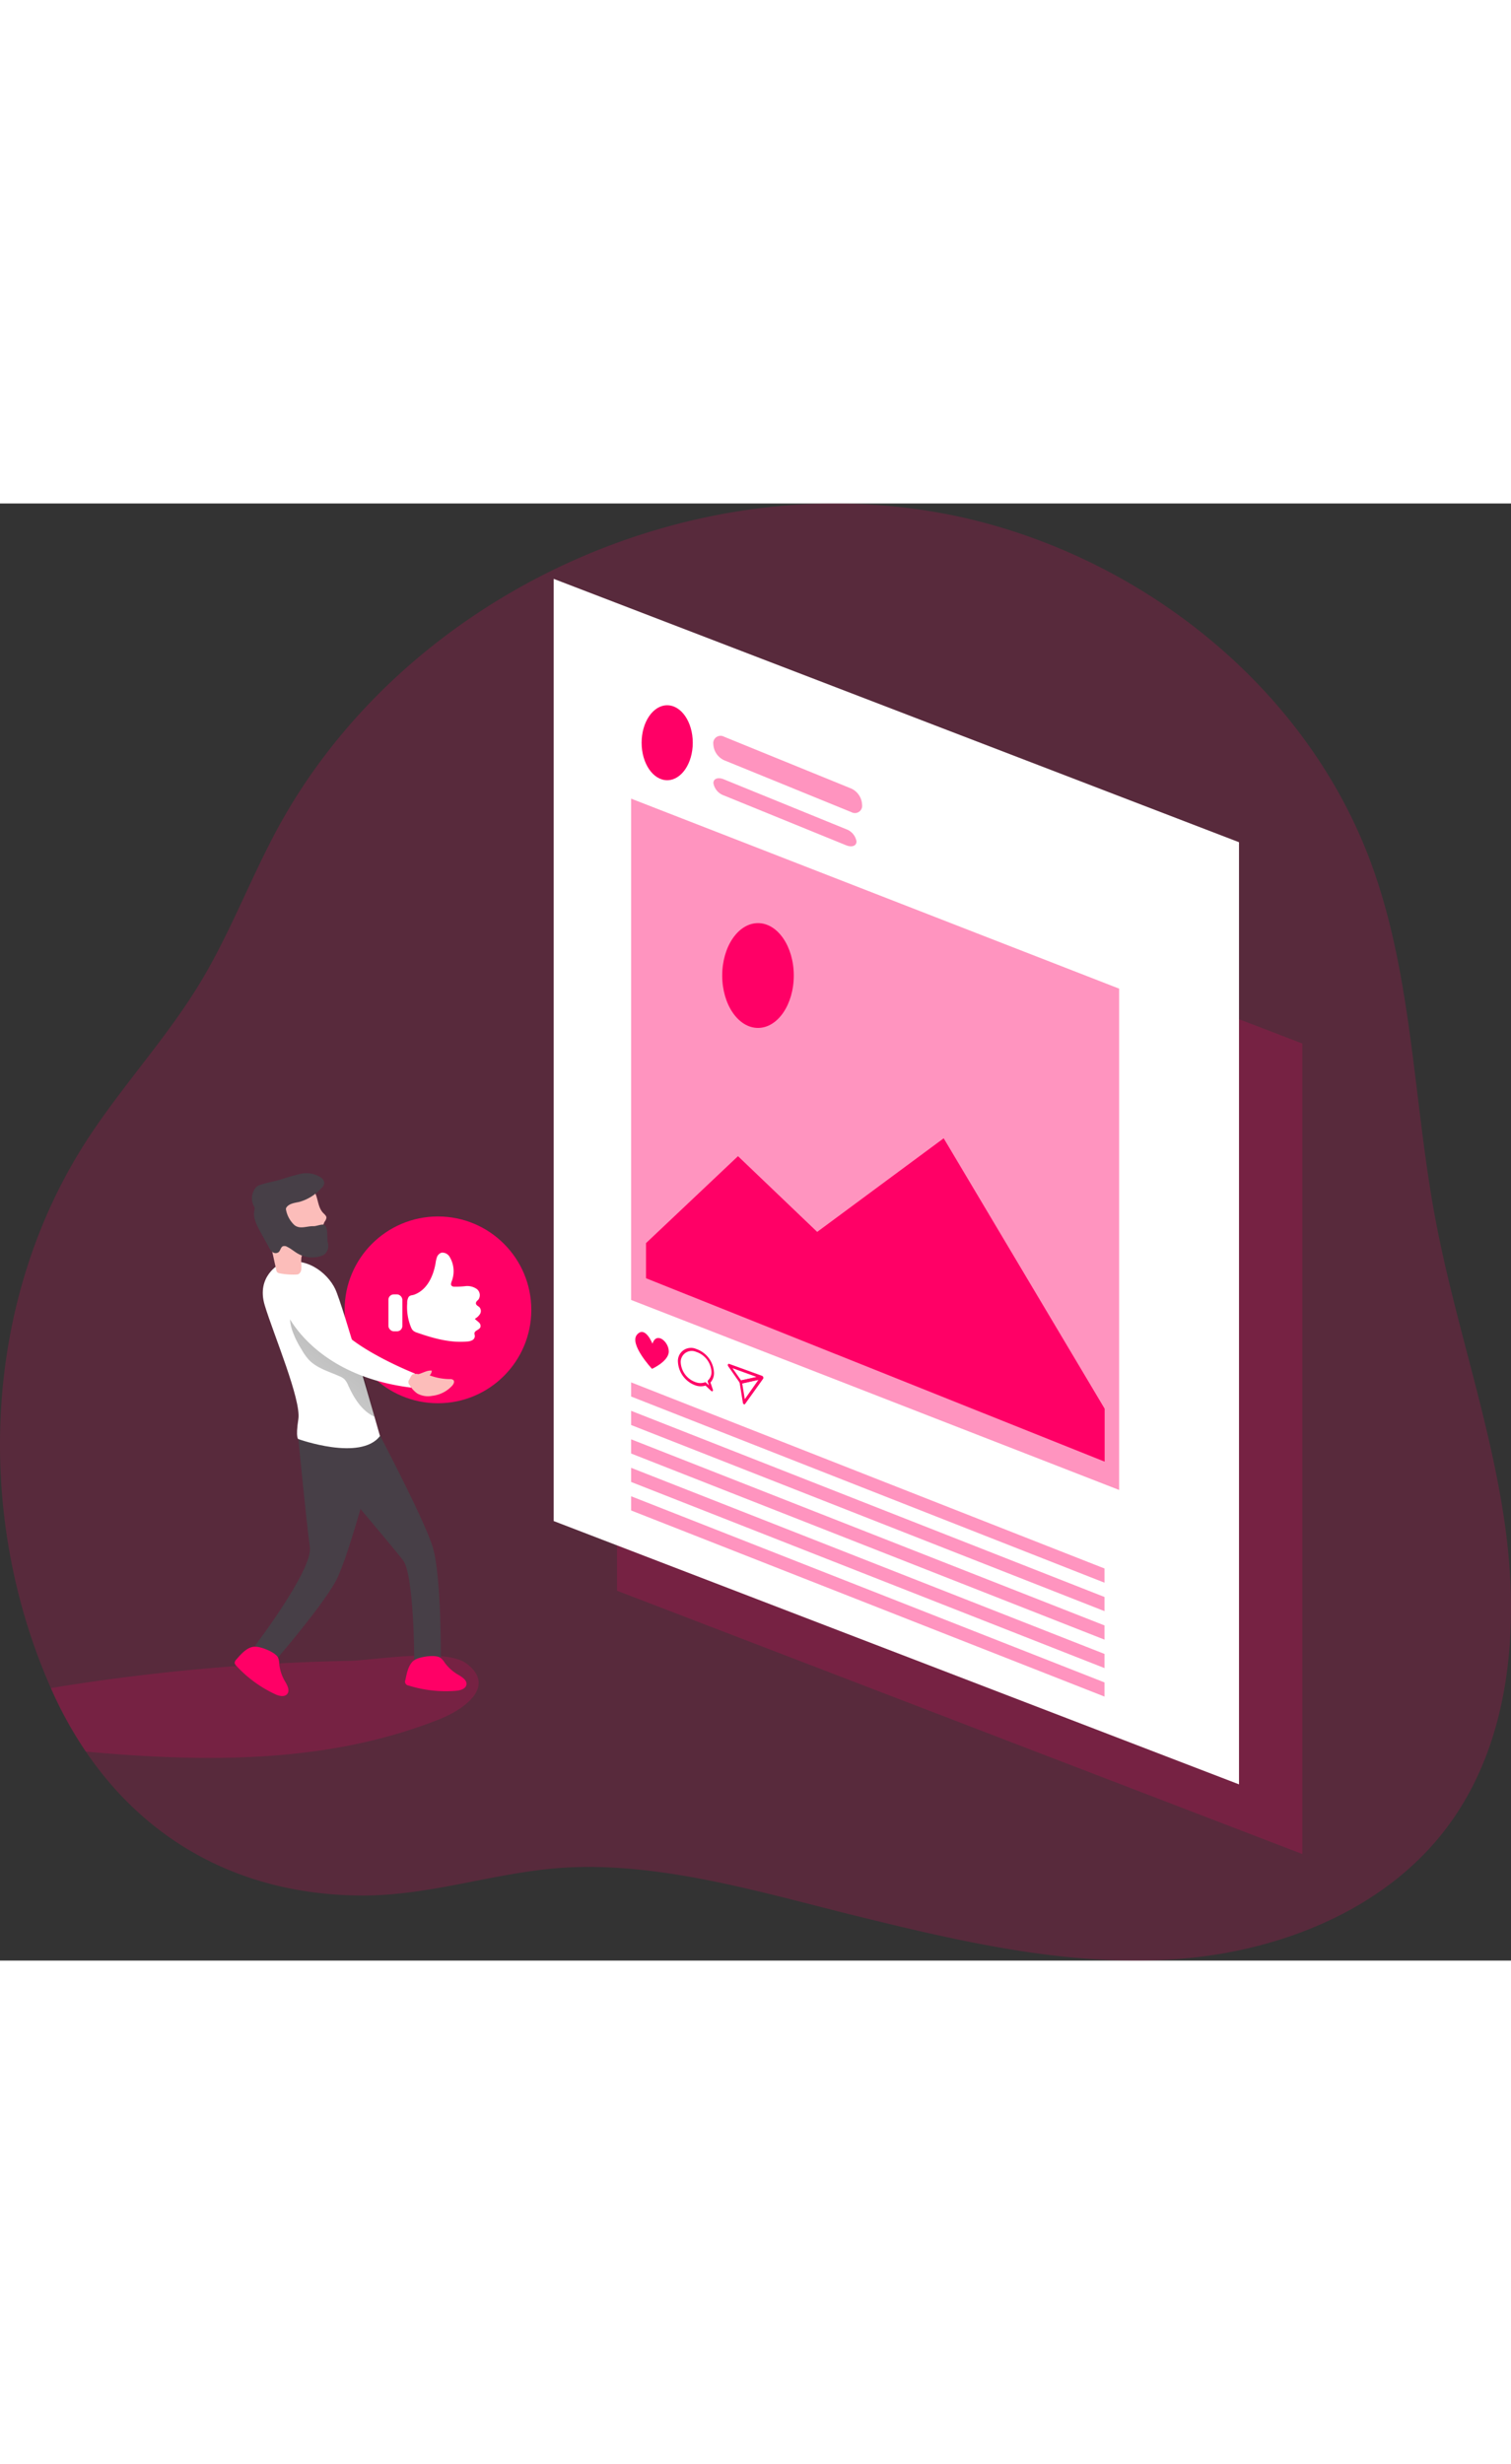
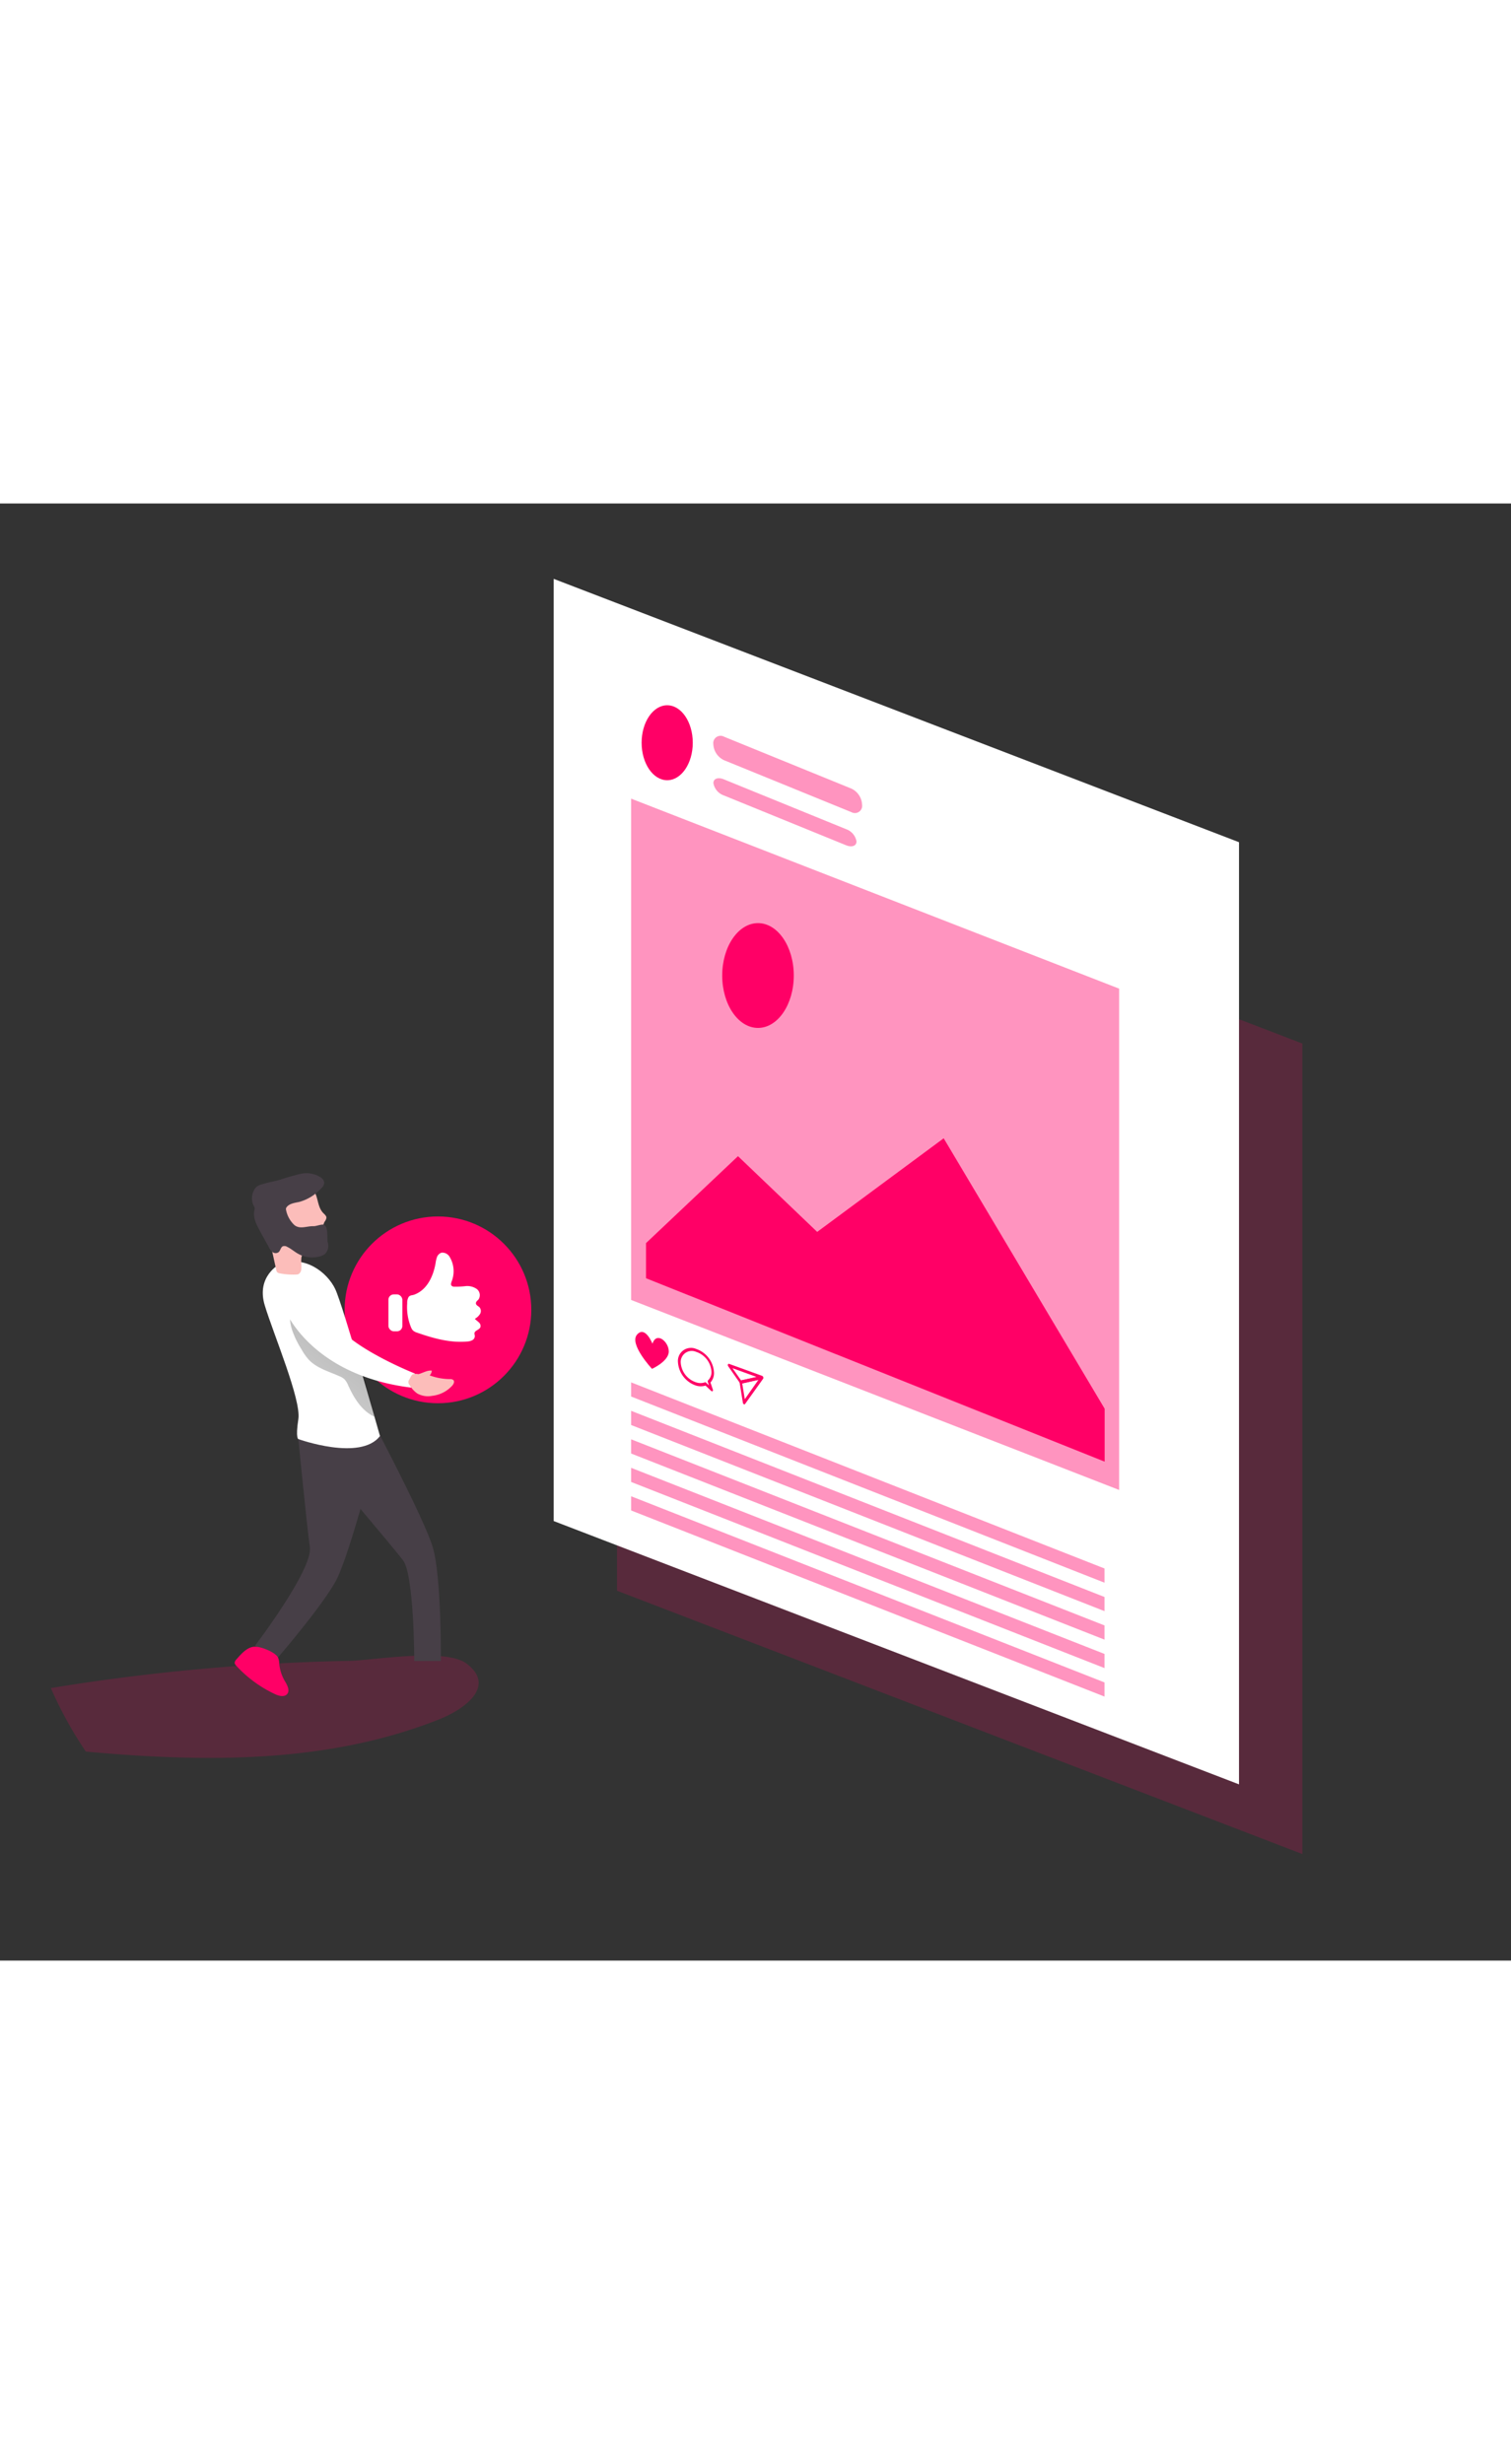
<svg xmlns="http://www.w3.org/2000/svg" id="Layer_1" data-name="Layer 1" viewBox="0 0 333.14 321.12" data-imageid="instagram-post-monochromatic" imageName="Instagram post" class="illustrations_image" style="width: 197px;">
  <rect x="0" y="0" width="333.14" height="321.12" fill="#333333" stroke="none" />
  <defs>
    <linearGradient id="linear-gradient" x1="135.1" y1="166.9" x2="87.28" y2="105.14" gradientTransform="matrix(1, 0, 0, -1, 0, 352)" gradientUnits="userSpaceOnUse">
      <stop offset="0.01" />
      <stop offset="0.08" stop-opacity="0.69" />
      <stop offset="0.21" stop-opacity="0.32" />
      <stop offset="1" stop-opacity="0" />
    </linearGradient>
  </defs>
  <title>14</title>
-   <path d="M361.61,312.06c-13.91,18.76-37.83,28-61.15,29.43s-46.45-4-69.14-9.57c-20.29-5-42.48-11.78-63.61-10.73-15.31.75-29.93,6.25-45.55,6.19-26.11-.09-47.17-11.53-60.88-31.72a87.85,87.85,0,0,1-7.71-14,.68.68,0,0,0-.11-.25c-16.88-38.41-14.84-85.62,8.38-121,7.72-11.77,17.39-22.19,24.67-34.23,6.54-10.82,11-22.75,17-33.86,20.93-38.61,61.85-64.78,105.18-70.52a130.84,130.84,0,0,1,45.8,1.85c39.88,8.94,75.7,37.47,90,75.77,9.32,25,9.4,52.4,14.3,78.65,4.24,22.72,12.14,44.69,15.37,67.57S375.38,293.49,361.61,312.06Z" transform="translate(-42.36 -20.6)" fill="#ff0066" opacity="0.18" style="isolation:isolate" class="target-color" />
  <path d="M139.07,288.6c-24.49,9.68-51.29,9.47-77.79,7.06a87.85,87.85,0,0,1-7.71-14,460.76,460.76,0,0,1,65.81-6c5.15-.1,21.15-2.89,25.8.57C151.64,281.05,145.32,286.13,139.07,288.6Z" transform="translate(-42.36 -20.6)" fill="#ff0066" opacity="0.18" style="isolation:isolate" class="target-color" />
  <polygon points="287.14 297.64 136.04 239.61 136.04 60.99 287.14 119.02 287.14 297.64" fill="#ff0066" opacity="0.18" style="isolation:isolate" class="target-color" />
  <path d="M124.93,223.67s10.78,20.37,12.79,26.77,1.84,25.26,1.84,25.26h-5.87s0-19-2.49-22.23-16.37-19.57-16.37-19.57Z" transform="translate(-42.36 -20.6)" fill="#473f47" />
  <path d="M126.13,226.12s-6.54,26.42-9.92,32.29S103.58,275,103.58,275l-5-2.67s12.81-16.81,12.1-21.74-2.53-23.75-2.53-23.75S117.19,221.94,126.13,226.12Z" transform="translate(-42.36 -20.6)" fill="#473f47" />
  <circle cx="96.56" cy="177.71" r="20.58" fill="#ff0066" class="target-color" />
  <path d="M104,188.24s-5.21,2.66-3.27,9.07,8.07,20.81,7.41,25.08,0,4.4,0,4.4,13.69,4.94,18-.67c0,0-8.15-28.81-9.88-32.42S109.58,186.12,104,188.24Z" transform="translate(-42.36 -20.6)" fill="#fff" />
  <path d="M106.67,202.47a19.48,19.48,0,0,0,2.12,4.47,12.81,12.81,0,0,0,1.61,2.32c1.76,1.89,4.4,2.61,6.76,3.66a3.75,3.75,0,0,1,1.15.69,4.44,4.44,0,0,1,.82,1.35c1.28,2.8,3,5.64,5.81,6.91-1.15-4.42-2.3-8.83-3.64-13.19a7.39,7.39,0,0,0-.94-2.2,7.81,7.81,0,0,0-1.83-1.66c-3-2.17-5.87-4.37-8.85-6.5-1-.72-2.08-1.54-2.94-.23C106,199.23,106.33,201.26,106.67,202.47Z" transform="translate(-42.36 -20.6)" fill="url(#linear-gradient)" />
  <path d="M113.66,177c.3.3.67.61.67,1a1.81,1.81,0,0,1-.38.86c-.9,1.54-.08,3.73-1.16,5.13a3,3,0,0,1-1.57,1,5.48,5.48,0,0,0-1.77.57,2.21,2.21,0,0,0-.66,1.55c-.06.69.06,1.39,0,2.09a1.37,1.37,0,0,1-.58,1.21,1.28,1.28,0,0,1-.61.12,15.09,15.09,0,0,1-3.61-.28,1.14,1.14,0,0,1-.47-.19,1,1,0,0,1-.26-.57c-.51-2.31-1-4.63-1.55-6.94a16.47,16.47,0,0,0-1.12-2.41,8.1,8.1,0,0,1-.41-3.62,7,7,0,0,1,.92-2.59,5.3,5.3,0,0,1,1.64-1.88,6.38,6.38,0,0,1,1.64-.68c2-.61,5.09-1.43,6.81.27C112.63,173.05,112.17,175.51,113.66,177Z" transform="translate(-42.36 -20.6)" fill="#fcbdba" />
  <path d="M113.86,179.59c-.42-.26-1.8.29-2.3.28-1.63-.05-3,.75-4.28-.23a6.23,6.23,0,0,1-1.87-3.44.74.74,0,0,1,0-.21.55.55,0,0,1,.1-.25c.61-.88,1.84-1,2.88-1.23a10.3,10.3,0,0,0,4.81-3,1.84,1.84,0,0,0,.65-1.14,1.61,1.61,0,0,0-.77-1.25,5.84,5.84,0,0,0-4.46-.78,45.46,45.46,0,0,0-4.46,1.28c-1.41.4-2.87.64-4.28,1.09a3.21,3.21,0,0,0-.84.39,2.47,2.47,0,0,0-.75,1,3.69,3.69,0,0,0,0,3.27,1.32,1.32,0,0,1,.22.5,1.51,1.51,0,0,1-.06.52c-.35,1.53.42,3.06,1.16,4.44l2,3.63a3.27,3.27,0,0,0,.86,1.13,1.11,1.11,0,0,0,1.32,0c.4-.34.42-1,.9-1.28a1.14,1.14,0,0,1,1,.12c.86.41,1.57,1.06,2.4,1.52a6.35,6.35,0,0,0,4.75.59A3.33,3.33,0,0,0,114,186a2.54,2.54,0,0,0,.6-2.63C114.44,182.4,114.75,180.14,113.86,179.59Z" transform="translate(-42.36 -20.6)" fill="#473f47" />
  <path d="M105.18,198.28s5.61,14.41,27.84,17.17l.8-3.11s-14.85-5.87-18-11.83a38.81,38.81,0,0,1-2.38-5.21,4.9,4.9,0,0,0-6.19-3.12c-.22.08-.44.17-.65.27C105,193.33,104,195,105.18,198.28Z" transform="translate(-42.36 -20.6)" fill="#fff" />
  <path d="M137.56,211.7a1.59,1.59,0,0,1-.47,1.05,13.09,13.09,0,0,0,4.46.82,1.09,1.09,0,0,1,.78.22c.29.32.06.84-.22,1.17a7,7,0,0,1-4.48,2.3,4.84,4.84,0,0,1-3.29-.53,6.29,6.29,0,0,1-1.72-1.91.91.91,0,0,1,0-1.18c.18-.33.43-1,.8-1.16a3,3,0,0,1,1.19,0C135.59,212.24,136.51,211.59,137.56,211.7Z" transform="translate(-42.36 -20.6)" fill="#fcbdba" />
  <path d="M94.47,275.36a1.15,1.15,0,0,0-.37.77,1.1,1.1,0,0,0,.37.63A27.2,27.2,0,0,0,103,283c.88.42,2.1.71,2.7-.06s0-1.93-.54-2.82a9.28,9.28,0,0,1-1.24-3.86,3.52,3.52,0,0,0-.28-1.36c-.62-1.16-3.71-2.37-5-2.36C96.91,272.51,95.51,274.17,94.47,275.36Z" transform="translate(-42.36 -20.6)" fill="#ff0066" class="target-color" />
-   <path d="M131.74,279.88a.86.86,0,0,0,.7,1.22,27.38,27.38,0,0,0,10.45,1.16c1-.08,2.18-.43,2.31-1.39s-1-1.67-1.87-2.18a9.48,9.48,0,0,1-3-2.74,3.51,3.51,0,0,0-.92-1c-1.11-.7-4.39-.21-5.5.44C132.45,276.19,132.06,278.33,131.74,279.88Z" transform="translate(-42.36 -20.6)" fill="#ff0066" class="target-color" />
  <path d="M133.11,202.44a1.83,1.83,0,0,0,.39.49,2.58,2.58,0,0,0,.83.41c3.53,1.23,7.24,2.28,11,1.95a2.72,2.72,0,0,0,1.15-.29,1.06,1.06,0,0,0,.57-1,2.74,2.74,0,0,1-.08-.5c0-.64,1-.74,1.29-1.33a1,1,0,0,0-.31-1.08c-.28-.29-.63-.5-.9-.8a3.22,3.22,0,0,0,1.14-1.06,1.28,1.28,0,0,0-.09-1.46c-.28-.3-.78-.46-.81-.87s.35-.62.59-.91a1.71,1.71,0,0,0-.41-2.28,3.65,3.65,0,0,0-2.44-.63,18.36,18.36,0,0,1-2.57.12.75.75,0,0,1-.56-.23c-.18-.23-.07-.56,0-.83a6.12,6.12,0,0,0-.39-5.48,1.85,1.85,0,0,0-1.8-.95,1.6,1.6,0,0,0-1,.95,6.67,6.67,0,0,0-.32,1.39c-.5,2.83-1.84,5.85-4.7,6.91-.49.18-.92.08-1.25.53a2.58,2.58,0,0,0-.3,1.36,11.58,11.58,0,0,0,.84,5.3Z" transform="translate(-42.36 -20.6)" fill="#fff" />
  <rect x="85.64" y="174.3" width="3.07" height="8.14" rx="1.18" fill="#fff" />
  <polygon points="273.17 282.28 122.07 224.25 122.07 16.61 273.17 74.65 273.17 282.28" fill="#fff" />
  <polygon points="246.74 217.4 139.15 175.53 139.15 65.05 246.74 106.92 246.74 217.4" fill="#ff0066" opacity="0.42" style="isolation:isolate" class="target-color" />
  <polygon points="142.43 163 162.71 143.84 180.17 160.53 208.06 139.9 243.55 199.5 243.55 211.16 142.43 170.74 142.43 163" fill="#ff0066" class="target-color" />
  <ellipse cx="167.12" cy="104.03" rx="7.89" ry="11.55" fill="#ff0066" class="target-color" />
  <ellipse cx="147.1" cy="52.73" rx="5.64" ry="8.26" fill="#ff0066" class="target-color" />
  <path d="M230.06,88.62,202,77.18a4.11,4.11,0,0,1-2.37-3.54h0A1.61,1.61,0,0,1,202,72l28.1,11.45A4.11,4.11,0,0,1,232.43,87h0a1.59,1.59,0,0,1-1.36,1.81A1.62,1.62,0,0,1,230.06,88.62Z" transform="translate(-42.36 -20.6)" fill="#ff0066" opacity="0.42" style="isolation:isolate" class="target-color" />
  <path d="M228.92,95.93l-27-11a3.5,3.5,0,0,1-2.27-2.7h0c0-1,1-1.36,2.27-.85l27,11a3.5,3.5,0,0,1,2.28,2.7h0C231.2,96.06,230.18,96.44,228.92,95.93Z" transform="translate(-42.36 -20.6)" fill="#ff0066" opacity="0.42" style="isolation:isolate" class="target-color" />
  <polygon points="243.52 237.84 139.15 196.81 139.15 193.69 243.52 234.71 243.52 237.84" fill="#ff0066" opacity="0.42" style="isolation:isolate" class="target-color" />
  <polygon points="243.52 244.11 139.15 203.09 139.15 199.96 243.52 240.99 243.52 244.11" fill="#ff0066" opacity="0.42" style="isolation:isolate" class="target-color" />
  <polygon points="243.52 250.39 139.15 209.37 139.15 206.24 243.52 247.26 243.52 250.39" fill="#ff0066" opacity="0.42" style="isolation:isolate" class="target-color" />
  <polygon points="243.52 256.66 139.15 215.64 139.15 212.52 243.52 253.54 243.52 256.66" fill="#ff0066" opacity="0.42" style="isolation:isolate" class="target-color" />
  <polygon points="243.52 262.94 139.15 221.92 139.15 218.79 243.52 259.82 243.52 262.94" fill="#ff0066" opacity="0.42" style="isolation:isolate" class="target-color" />
  <path d="M186.21,205.77s-1.6-4.08-3.4-2,3.3,7.54,3.3,7.54,3.67-1.64,3.7-3.8S187.1,203,186.21,205.77Z" transform="translate(-42.36 -20.6)" fill="#ff0066" class="target-color" />
  <path d="M199.27,216.23a.29.29,0,0,1-.14-.08L197.91,215a3.51,3.51,0,0,1-2.08,0,5.83,5.83,0,0,1-4-5.22,2.87,2.87,0,0,1,2.66-3.08,2.79,2.79,0,0,1,1.34.22,5.81,5.81,0,0,1,3.95,5.22,3.12,3.12,0,0,1-.78,2.18l.52,1.54a.35.35,0,0,1-.06.38A.21.21,0,0,1,199.27,216.23Zm-3.44-8.67a2.43,2.43,0,0,0-3.19,1.27,2.32,2.32,0,0,0-.2,1.07,4.91,4.91,0,0,0,3.39,4.38,2.93,2.93,0,0,0,1.94,0,.25.25,0,0,1,.27.08l.63.6-.25-.75a.38.38,0,0,1,.05-.37,2.45,2.45,0,0,0,.75-1.88A4.91,4.91,0,0,0,195.83,207.56Z" transform="translate(-42.36 -20.6)" fill="#ff0066" class="target-color" />
  <path d="M205.68,214.58a.4.4,0,0,1-.19-.15l-2.57-3.68a.43.43,0,0,1-.07-.41.21.21,0,0,1,.25-.13h0l7.27,2.64a.41.41,0,0,1,.26.36.26.26,0,0,1-.16.32l-4.7,1Zm-1.82-3.41,1.88,2.68,3.42-.76Z" transform="translate(-42.36 -20.6)" fill="#ff0066" class="target-color" />
  <path d="M206.43,219.12h-.06a.45.45,0,0,1-.22-.33l-.74-4.55a.27.27,0,0,1,.16-.33l4.7-1a.31.31,0,0,1,.32.19.4.4,0,0,1,0,.42l-4,5.59A.18.18,0,0,1,206.43,219.12Zm-.43-4.58.57,3.45,3-4.25Z" transform="translate(-42.36 -20.6)" fill="#ff0066" class="target-color" />
</svg>